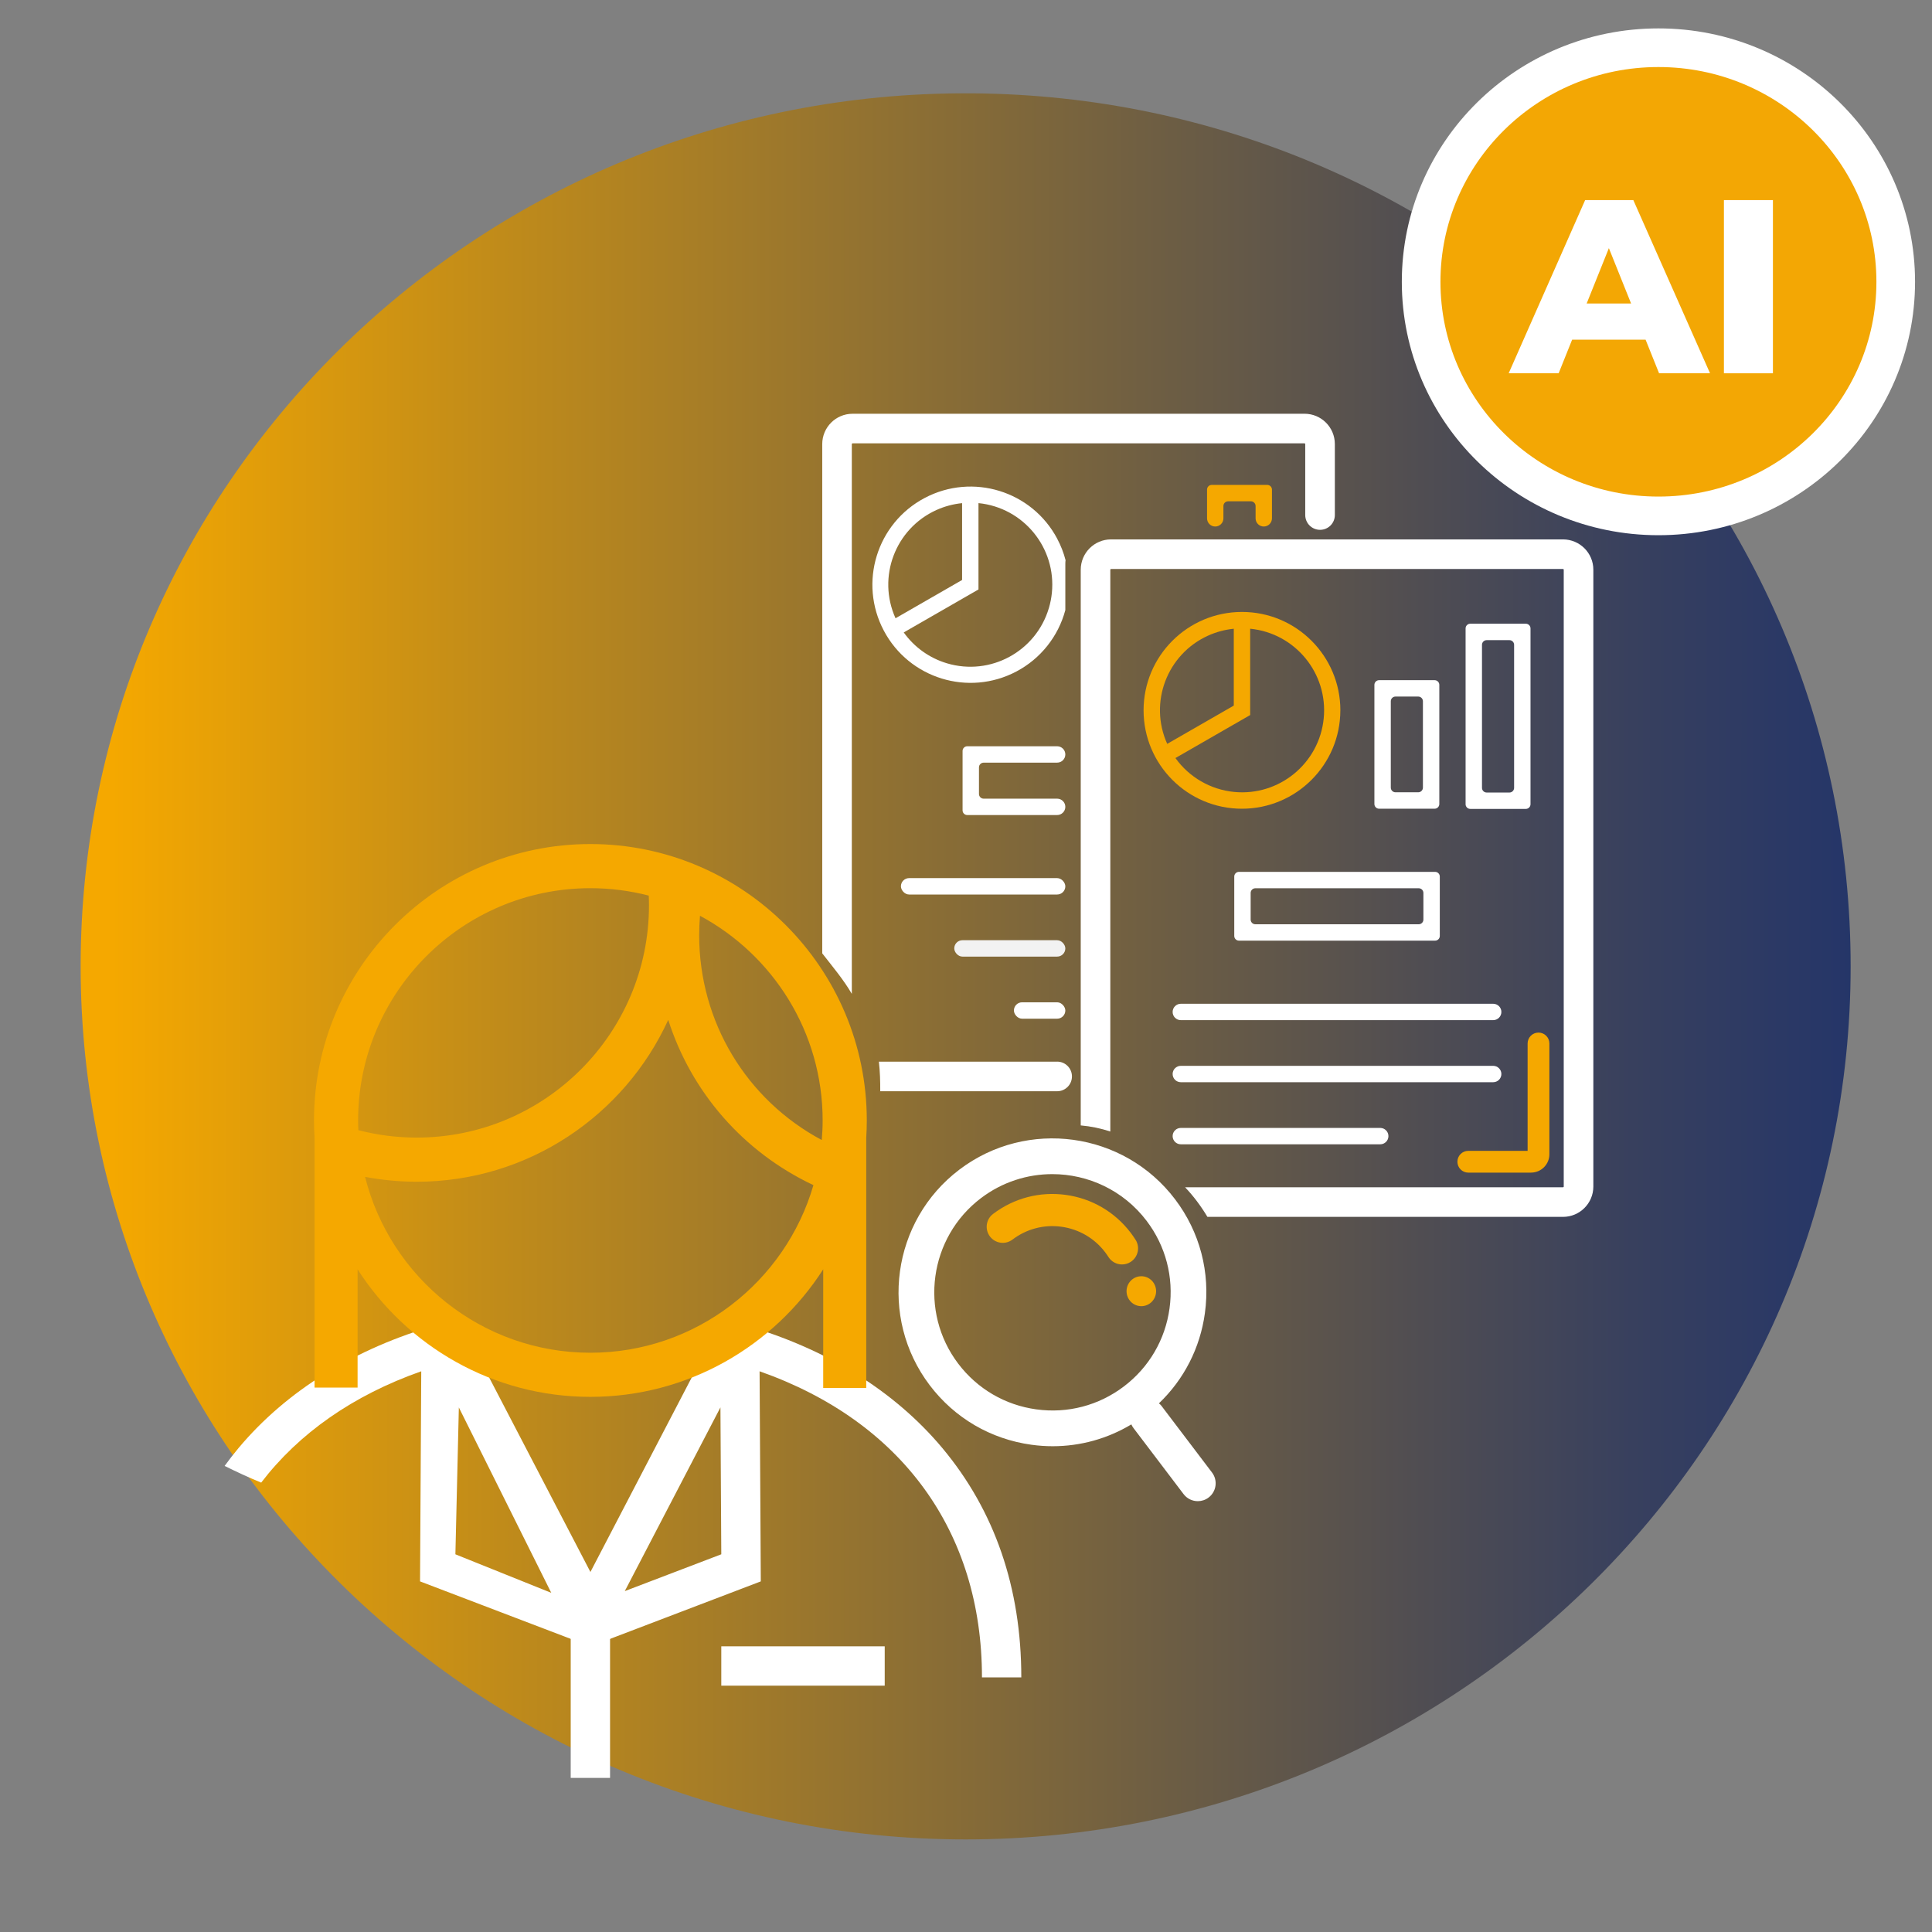
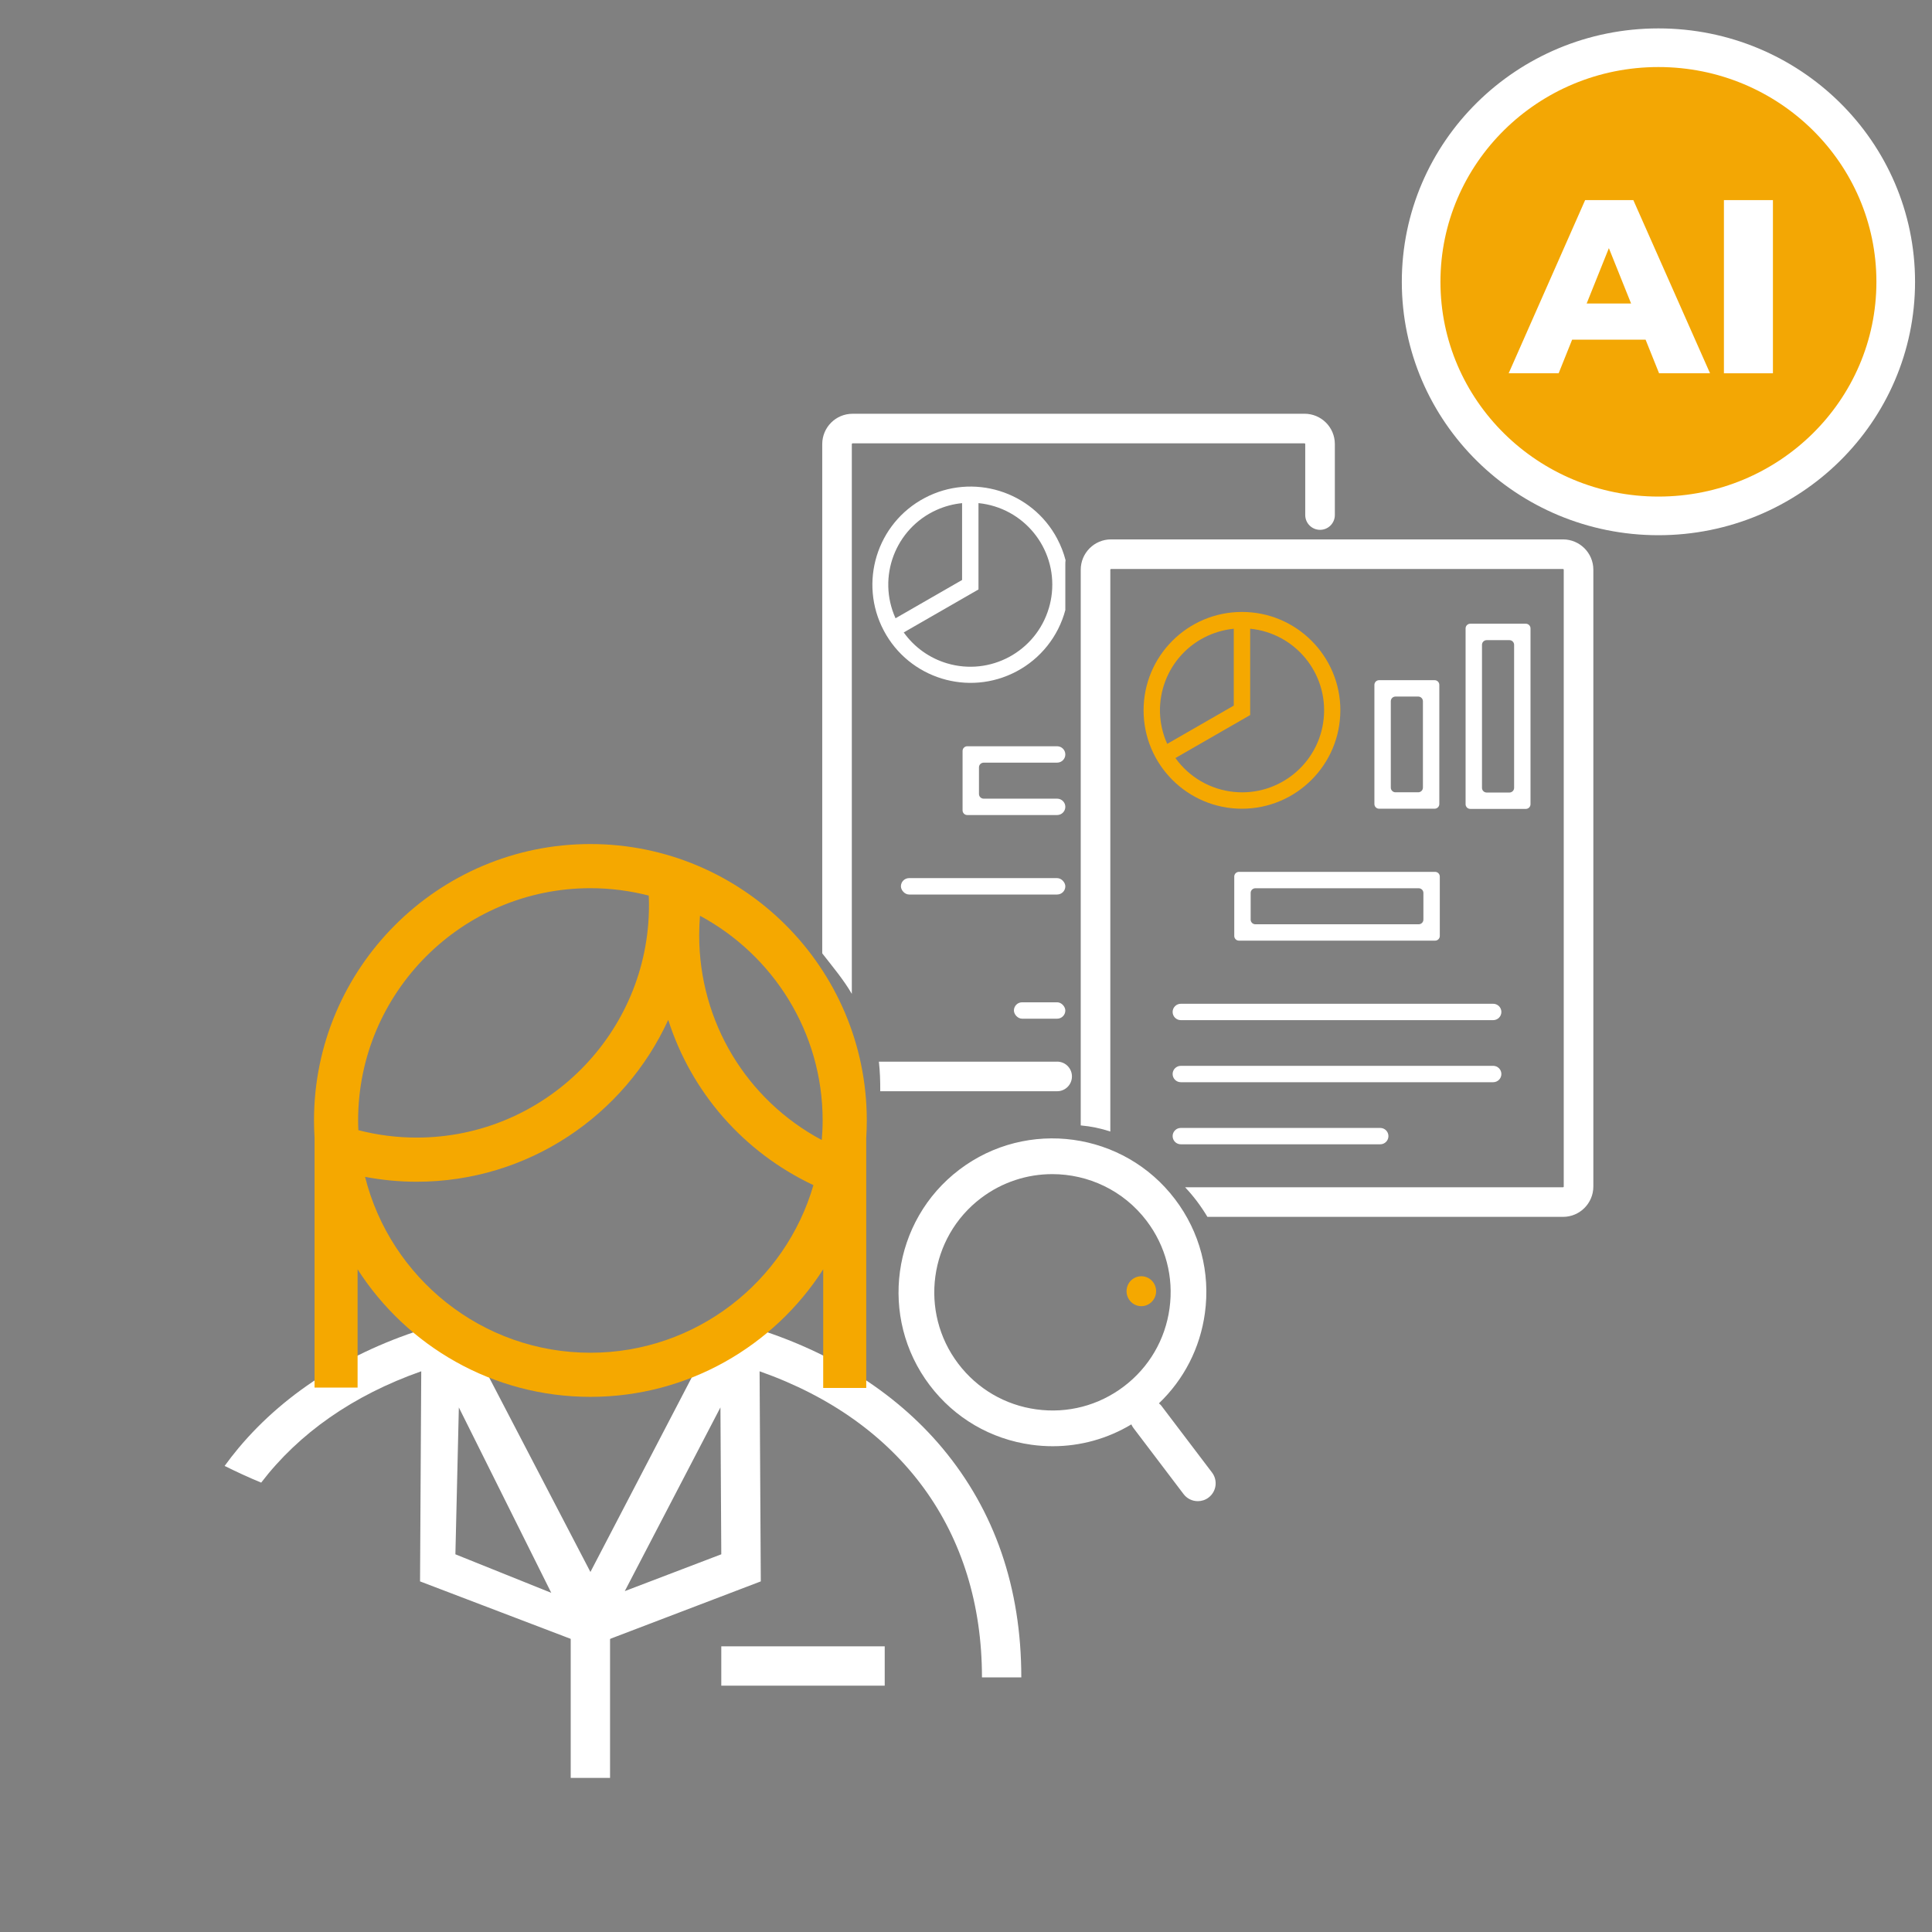
<svg xmlns="http://www.w3.org/2000/svg" id="Capa_1" viewBox="0 0 800 800">
  <rect x="0" y="0" width="800" height="800" fill="#808080" stroke="none" />
  <defs>
    <style>.cls-1{fill:none;}.cls-2{clip-path:url(#clippath);}.cls-3{fill:#f2f2f2;}.cls-4{fill:#f5a800;}.cls-5{fill:#fff;}.cls-6{fill:#f3a704;stroke:#fff;stroke-miterlimit:10;stroke-width:16px;}.cls-7{fill:url(#Degradado_sin_nombre_2);}</style>
    <clipPath id="clippath">
-       <path class="cls-1" d="M396.91,38.65C195.86,40.2,33.39,201.46,33.39,400.15s164.07,361.51,366.45,361.51,366.47-161.85,366.47-361.51S603.81,40.2,402.78,38.65h-5.87Z" />
-     </clipPath>
+       </clipPath>
    <linearGradient id="Degradado_sin_nombre_2" x1="-3638.04" y1="3559.72" x2="-3624.67" y2="3559.72" gradientTransform="translate(199409.68 195484.02) scale(54.8 -54.8)" gradientUnits="userSpaceOnUse">
      <stop offset="0" stop-color="#f5a800" />
      <stop offset=".22" stop-color="#c08b1a" />
      <stop offset=".6" stop-color="#6c5d44" />
      <stop offset=".86" stop-color="#38405e" />
      <stop offset=".99" stop-color="#243569" />
      <stop offset="1" stop-color="#243569" />
    </linearGradient>
  </defs>
  <g>
    <g class="cls-2">
      <rect class="cls-7" x="33.39" y="38.65" width="732.92" height="723.01" />
    </g>
    <g>
      <g>
        <rect class="cls-5" x="236.32" y="654.2" width="16.29" height="81.99" />
        <rect class="cls-5" x="298.67" y="681.71" width="67.67" height="16.29" />
        <path class="cls-5" d="M390.25,599.66c-19.88-23.79-48.45-41.48-82.64-51.15l-8.56-2.42v.06l-54.57,104.77-54.54-104.74-.02-.09h-.01v.02h-.01c-.3,.07-.58,.16-.87,.25l-7.68,2.17c-34.19,9.66-62.76,27.35-82.64,51.15-2,2.39-3.89,4.84-5.7,7.33,4.97,2.46,10,4.8,15.14,6.91,15.62-20.41,38.01-36.15,66.28-46.1l-.5,87,70.55,26.91,70.55-26.91-.5-87c58.7,20.66,92.08,66.28,92.08,126.74h16.29c0-37.04-10.99-68.96-32.65-94.9Zm-201.68,43.95l1.43-60.82,38.27,76.77-39.69-15.95Zm70.13,15.25l39.62-76.09h0l.35,60.83-39.97,15.25Z" />
        <path class="cls-4" d="M358.92,463.95c0-63.11-51.34-114.45-114.45-114.45s-114.45,51.34-114.45,114.45c0,2.41,.08,4.8,.23,7.18v103.45h17.82v-48.98c20.37,31.74,55.97,52.81,96.4,52.81s76.03-21.07,96.4-52.81v49.11h17.82v-103.58c.15-2.37,.23-4.77,.23-7.18Zm-210.63,.01c0-53.03,43.14-96.18,96.18-96.18,8.34,0,16.43,1.07,24.16,3.07,.06,1.34,.1,2.68,.1,4.02,0,53.03-43.14,96.18-96.18,96.18-8.21,0-16.3-1.04-24.16-3.07-.06-1.33-.1-2.67-.1-4.02Zm96.18,96.18c-44.98,0-82.84-31.04-93.3-72.83,7.01,1.33,14.16,2.02,21.38,2.02,46.2,0,86.09-27.52,104.15-67.02,9.51,29.79,30.97,54.68,60.12,68.43-11.63,40.04-48.61,69.4-92.36,69.4Zm95.81-88.08c-31.14-16.63-50.76-48.88-50.76-84.8,0-2.69,.11-5.38,.33-8.06,30.2,16.24,50.79,48.14,50.79,84.77,0,2.73-.14,5.42-.37,8.09Z" />
      </g>
      <g id="Layer_2">
        <g id="Layer_2-2">
          <path class="cls-5" d="M647.21,223.35h-187.15c-6.93,0-12.54,5.62-12.55,12.55v230.11c4.2,.37,8.3,1.22,12.25,2.53V235.9c0-.17,.13-.3,.3-.3h187.15c.17,0,.3,.13,.3,.3v255.43c0,.17-.14,.3-.3,.3h-156.48c3.55,3.73,6.58,7.82,9.24,12.25h147.24c6.93,0,12.55-5.62,12.56-12.55V235.9c0-6.93-5.63-12.54-12.56-12.55Z" />
-           <path class="cls-4" d="M555.02,294.14c0-22.5-18.24-40.75-40.74-40.75-22.5,0-40.75,18.24-40.75,40.74,0,22.5,18.24,40.75,40.74,40.75h0c22.49-.03,40.72-18.25,40.74-40.74Zm-44.14-33.79v31.82l-27.56,15.85c-7.7-17.06-.11-37.13,16.95-44.83,3.36-1.52,6.94-2.47,10.61-2.84h0Zm-24.16,53.54l30.95-17.8v-35.75c18.66,1.84,32.29,18.47,30.45,37.13-1.84,18.66-18.47,32.29-37.13,30.45-9.73-.96-18.58-6.08-24.27-14.03h0Z" />
+           <path class="cls-4" d="M555.02,294.14c0-22.5-18.24-40.75-40.74-40.75-22.5,0-40.75,18.24-40.75,40.74,0,22.5,18.24,40.75,40.74,40.75h0c22.49-.03,40.72-18.25,40.74-40.74Zm-44.14-33.79v31.82l-27.56,15.85c-7.7-17.06-.11-37.13,16.95-44.83,3.36-1.52,6.94-2.47,10.61-2.84h0Zm-24.16,53.54l30.95-17.8v-35.75c18.66,1.84,32.29,18.47,30.45,37.13-1.84,18.66-18.47,32.29-37.13,30.45-9.73-.96-18.58-6.08-24.27-14.03h0" />
          <path class="cls-5" d="M594.05,281.65h-23c-1.07,0-1.94,.87-1.94,1.94h0v49.34c0,1.07,.87,1.94,1.94,1.94h23c1.07,0,1.94-.87,1.94-1.94h0v-49.34c0-1.07-.87-1.94-1.94-1.94h0Zm-6.79,46.42h-9.42c-1.07,0-1.94-.87-1.94-1.94h0v-35.76c0-1.07,.87-1.94,1.94-1.94h9.42c1.07,0,1.94,.87,1.94,1.94h0v35.76c0,1.07-.87,1.94-1.94,1.94h0Z" />
          <path class="cls-5" d="M608.81,334.95h23c1.07,0,1.94-.87,1.94-1.94v-72.8c0-1.07-.87-1.94-1.94-1.94h-23c-1.07,0-1.94,.87-1.94,1.94h0v72.8c0,1.07,.87,1.94,1.94,1.94h0Zm6.79-69.88h9.42c1.07,0,1.94,.87,1.94,1.94v59.22c0,1.07-.87,1.94-1.94,1.94h-9.42c-1.07,0-1.94-.87-1.94-1.94v-59.22c0-1.07,.87-1.94,1.94-1.94h0Z" />
          <path class="cls-5" d="M513.02,389.5h81.23c1.07,0,1.94-.87,1.94-1.94h0v-24.6c0-1.07-.87-1.94-1.94-1.94h-81.23c-1.07,0-1.94,.87-1.94,1.94h0v24.6c0,1.07,.87,1.94,1.94,1.94h0Zm6.79-21.69h67.65c1.07,0,1.94,.87,1.94,1.94h0v11.03c0,1.07-.87,1.94-1.94,1.94h-67.65c-1.07,0-1.94-.87-1.94-1.94h0v-11.03c0-1.07,.87-1.94,1.94-1.94h0Z" />
          <path class="cls-5" d="M488.95,415.64h129.35c1.87,0,3.39,1.52,3.39,3.39h0c0,1.87-1.52,3.39-3.39,3.39h-129.35c-1.87,0-3.39-1.52-3.39-3.39h0c0-1.87,1.52-3.39,3.39-3.39Z" />
          <path class="cls-5" d="M488.95,441.34h129.35c1.87,0,3.39,1.52,3.39,3.39h0c0,1.87-1.52,3.39-3.39,3.39h-129.35c-1.87,0-3.39-1.52-3.39-3.39h0c0-1.87,1.52-3.39,3.39-3.39Z" />
          <path class="cls-5" d="M488.95,467.05h82.58c1.87,0,3.39,1.52,3.39,3.39h0c0,1.87-1.52,3.39-3.39,3.39h-82.58c-1.87,0-3.39-1.52-3.39-3.39h0c0-1.87,1.52-3.39,3.39-3.39h0Z" />
          <rect class="cls-1" x="460.22" y="315.79" width="22.14" height="14.9" />
          <rect class="cls-1" x="410.83" y="315.79" width="28.93" height="14.9" />
          <rect class="cls-1" x="506.62" y="213.05" width="13.29" height="3.61" />
          <path class="cls-1" d="M410.63,208.33v35.75l-30.95,17.8h0c10.88,15.24,32.06,18.76,47.3,7.88,6.14-4.39,10.64-10.69,12.79-17.92v-18.52c0-.28,0-.57,.02-.85-3.94-13.2-15.45-22.73-29.16-24.13Z" />
          <path class="cls-1" d="M403.84,208.33h0c-18.63,1.84-32.24,18.43-30.4,37.06,.36,3.67,1.32,7.25,2.84,10.61l27.56-15.85v-31.82Z" />
          <path class="cls-5" d="M540.17,171.33h-187.15c-6.93,0-12.54,5.62-12.55,12.55v210.88c4.27,5.5,8.8,10.84,12.25,16.78V183.88c0-.17,.13-.3,.3-.3h187.15c.17,0,.3,.14,.3,.3v29.38c0,3.38,2.74,6.13,6.13,6.13s6.13-2.74,6.13-6.13v-29.39c0-6.93-5.62-12.54-12.55-12.55Z" />
          <path class="cls-5" d="M437.74,439.61h-73.81c.46,4.06,.58,8.15,.56,12.25h73.25c3.38,0,6.13-2.74,6.13-6.13s-2.74-6.13-6.13-6.13Z" />
-           <path class="cls-4" d="M508.55,207.58h9.42c1.07,0,1.94,.87,1.94,1.94h0v5.11c0,1.87,1.52,3.39,3.39,3.39h0c1.87,0,3.39-1.52,3.39-3.39h0v-11.9c0-1.07-.87-1.94-1.94-1.94h-23c-1.07,0-1.94,.87-1.94,1.94h0v11.9c0,1.87,1.52,3.39,3.39,3.39h0c1.87,0,3.39-1.52,3.39-3.39h0v-5.11c0-1.07,.87-1.94,1.94-1.94Z" />
          <path class="cls-5" d="M437.8,223.12c-10.49-19.84-35.08-27.41-54.92-16.92-19.84,10.49-27.41,35.08-16.92,54.92,10.49,19.84,35.08,27.41,54.92,16.92,9.99-5.28,17.33-14.49,20.25-25.41v-19.32c0-.45,.04-.9,.1-1.34-.79-3.07-1.95-6.05-3.44-8.85Zm-66.98,32.89c-7.7-17.06-.11-37.13,16.95-44.83,3.36-1.52,6.94-2.47,10.61-2.84h0v31.82l-27.56,15.85Zm63.48-4.17c-5.34,17.95-24.21,28.17-42.16,22.83-7.23-2.15-13.54-6.65-17.92-12.79h0l30.95-17.8v-35.75c18.65,1.87,32.26,18.5,30.39,37.16-.22,2.15-.64,4.27-1.25,6.34h0Z" />
          <path class="cls-5" d="M434.3,315.79h3.44c1.87,0,3.39-1.52,3.39-3.39h0c0-1.87-1.52-3.39-3.39-3.39h-37.22c-1.07,0-1.94,.87-1.94,1.94v24.6c0,1.07,.87,1.94,1.94,1.94h37.22c1.87,0,3.39-1.52,3.39-3.39h0c0-1.87-1.52-3.39-3.39-3.39h-30.43c-1.07,0-1.94-.87-1.94-1.94h0v-11.03c0-1.07,.87-1.94,1.94-1.94h27Z" />
          <rect class="cls-5" x="373.05" y="363.61" width="68.08" height="6.79" rx="3.39" ry="3.39" />
          <rect class="cls-5" x="419.84" y="415.03" width="21.29" height="6.79" rx="3.39" ry="3.39" />
-           <rect class="cls-3" x="395.14" y="389.32" width="45.99" height="6.79" rx="3.39" ry="3.39" />
-           <path class="cls-4" d="M633.97,485.56h-25.98c-2.49,0-4.51-2.02-4.51-4.51s2.02-4.51,4.51-4.51h24.56v-44.46c0-2.49,2.02-4.51,4.51-4.51s4.51,2.02,4.51,4.51v45.87c0,4.19-3.41,7.6-7.6,7.6Z" />
        </g>
      </g>
      <g>
        <path class="cls-5" d="M481.14,582.37c-.37-.49-.79-.91-1.25-1.28,10.36-9.9,17.05-22.9,19.03-37.32,2.32-16.87-2.07-33.62-12.36-47.19-21.23-28-61.29-33.51-89.3-12.27-28,21.24-33.51,61.29-12.27,89.3,10.29,13.57,25.24,22.31,42.11,24.63,2.95,.41,5.89,.61,8.81,.61,11.49,0,22.68-3.11,32.56-9.04,.23,.52,.51,1.03,.87,1.5l20.75,27.36c1.45,1.92,3.66,2.93,5.9,2.93,1.56,0,3.13-.49,4.46-1.5,3.26-2.47,3.89-7.11,1.42-10.36l-20.75-27.36Zm-52.02,1.22c-12.95-1.78-24.43-8.5-32.33-18.91-16.31-21.5-12.08-52.27,9.42-68.57,8.83-6.69,19.21-9.93,29.52-9.93,14.8,0,29.44,6.67,39.06,19.35,7.9,10.42,11.27,23.29,9.49,36.24-1.78,12.95-8.5,24.44-18.91,32.33-10.42,7.9-23.29,11.27-36.24,9.49Z" />
-         <path class="cls-4" d="M470.21,513.37c-.61-.97-1.28-1.93-1.98-2.86-6.57-8.66-16.12-14.25-26.89-15.73-10.77-1.48-21.48,1.32-30.14,7.89-2.93,2.22-3.5,6.4-1.28,9.33,2.22,2.93,6.4,3.5,9.33,1.28,5.83-4.42,13.03-6.31,20.28-5.31,7.25,1,13.68,4.76,18.1,10.58,.48,.63,.93,1.28,1.34,1.93,1.27,2,3.42,3.1,5.63,3.1,1.22,0,2.45-.33,3.55-1.03,3.11-1.97,4.03-6.08,2.07-9.18Z" />
        <ellipse class="cls-4" cx="472.6" cy="534.66" rx="6.12" ry="6.2" />
      </g>
    </g>
  </g>
  <g>
    <ellipse class="cls-6" cx="686.72" cy="116.69" rx="98.26" ry="96.93" />
    <g>
      <path class="cls-5" d="M656.37,82.86l-31.66,71.71h20.69l5.59-13.93h30.41l5.59,13.93h21.1l-31.76-71.71h-19.98Zm.63,42.82l9.2-22.93,9.2,22.93h-18.4Z" />
      <rect class="cls-5" x="713.84" y="82.86" width="20.29" height="71.71" />
    </g>
  </g>
</svg>